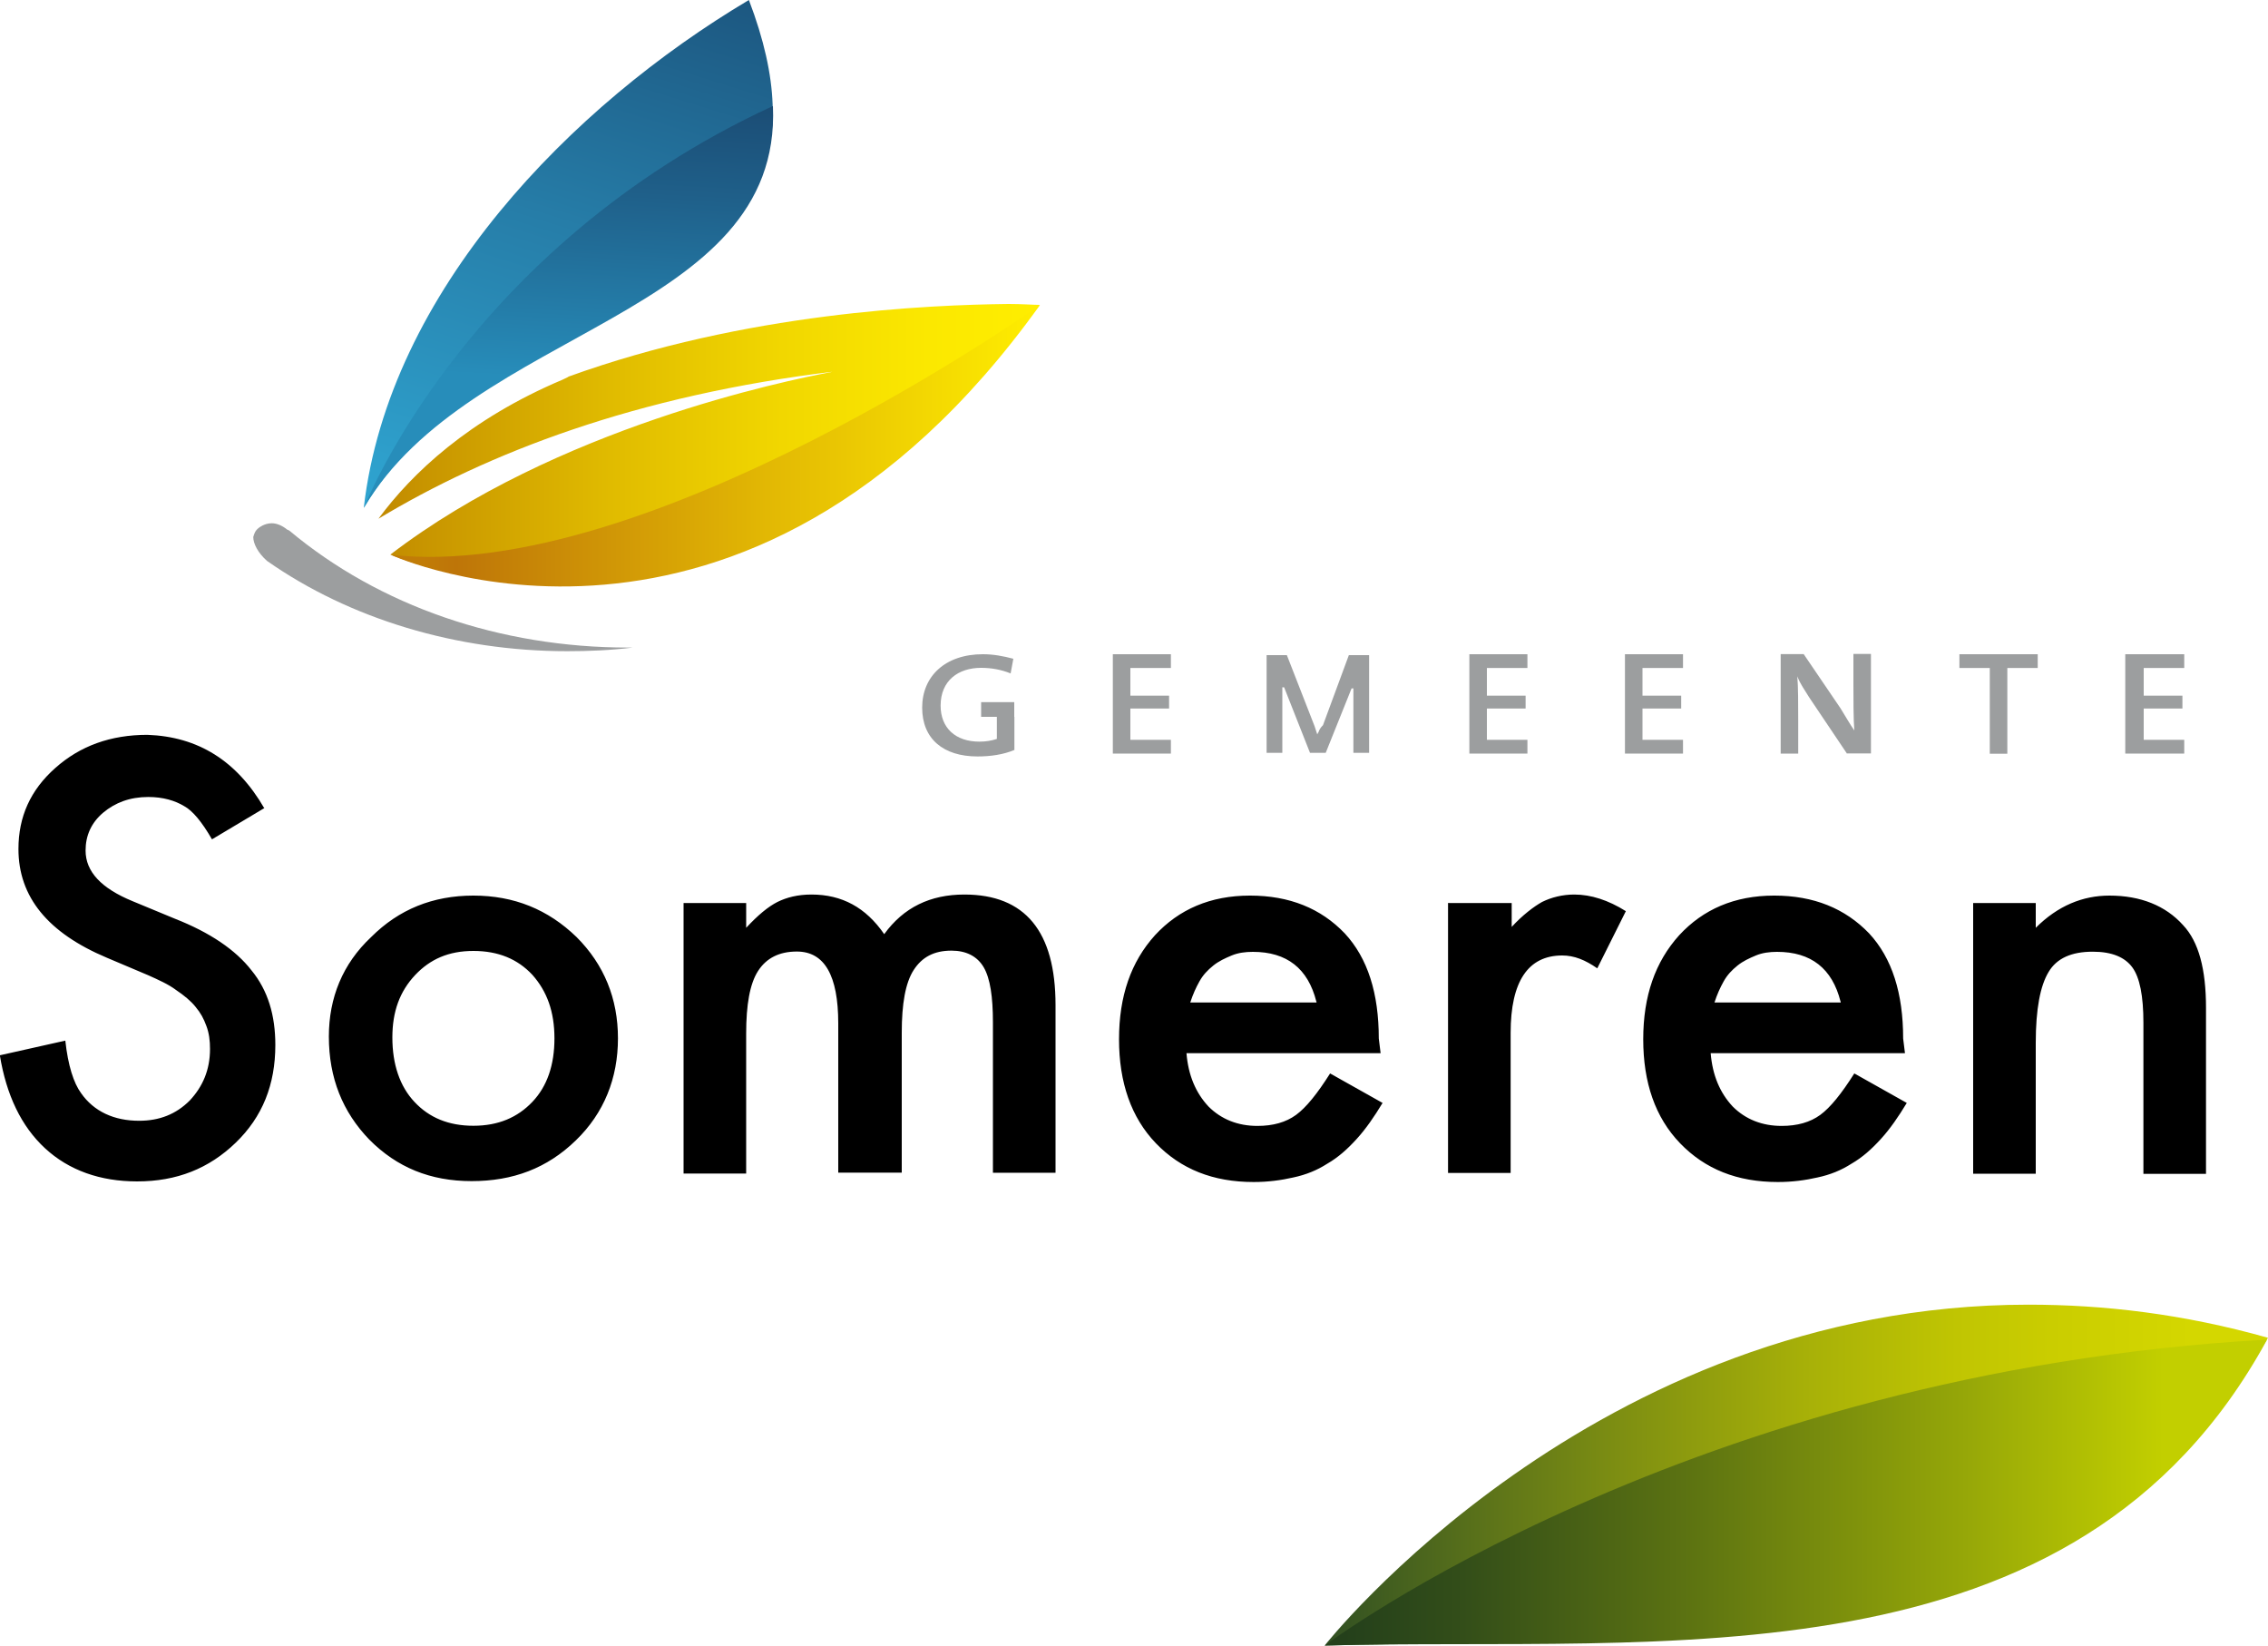
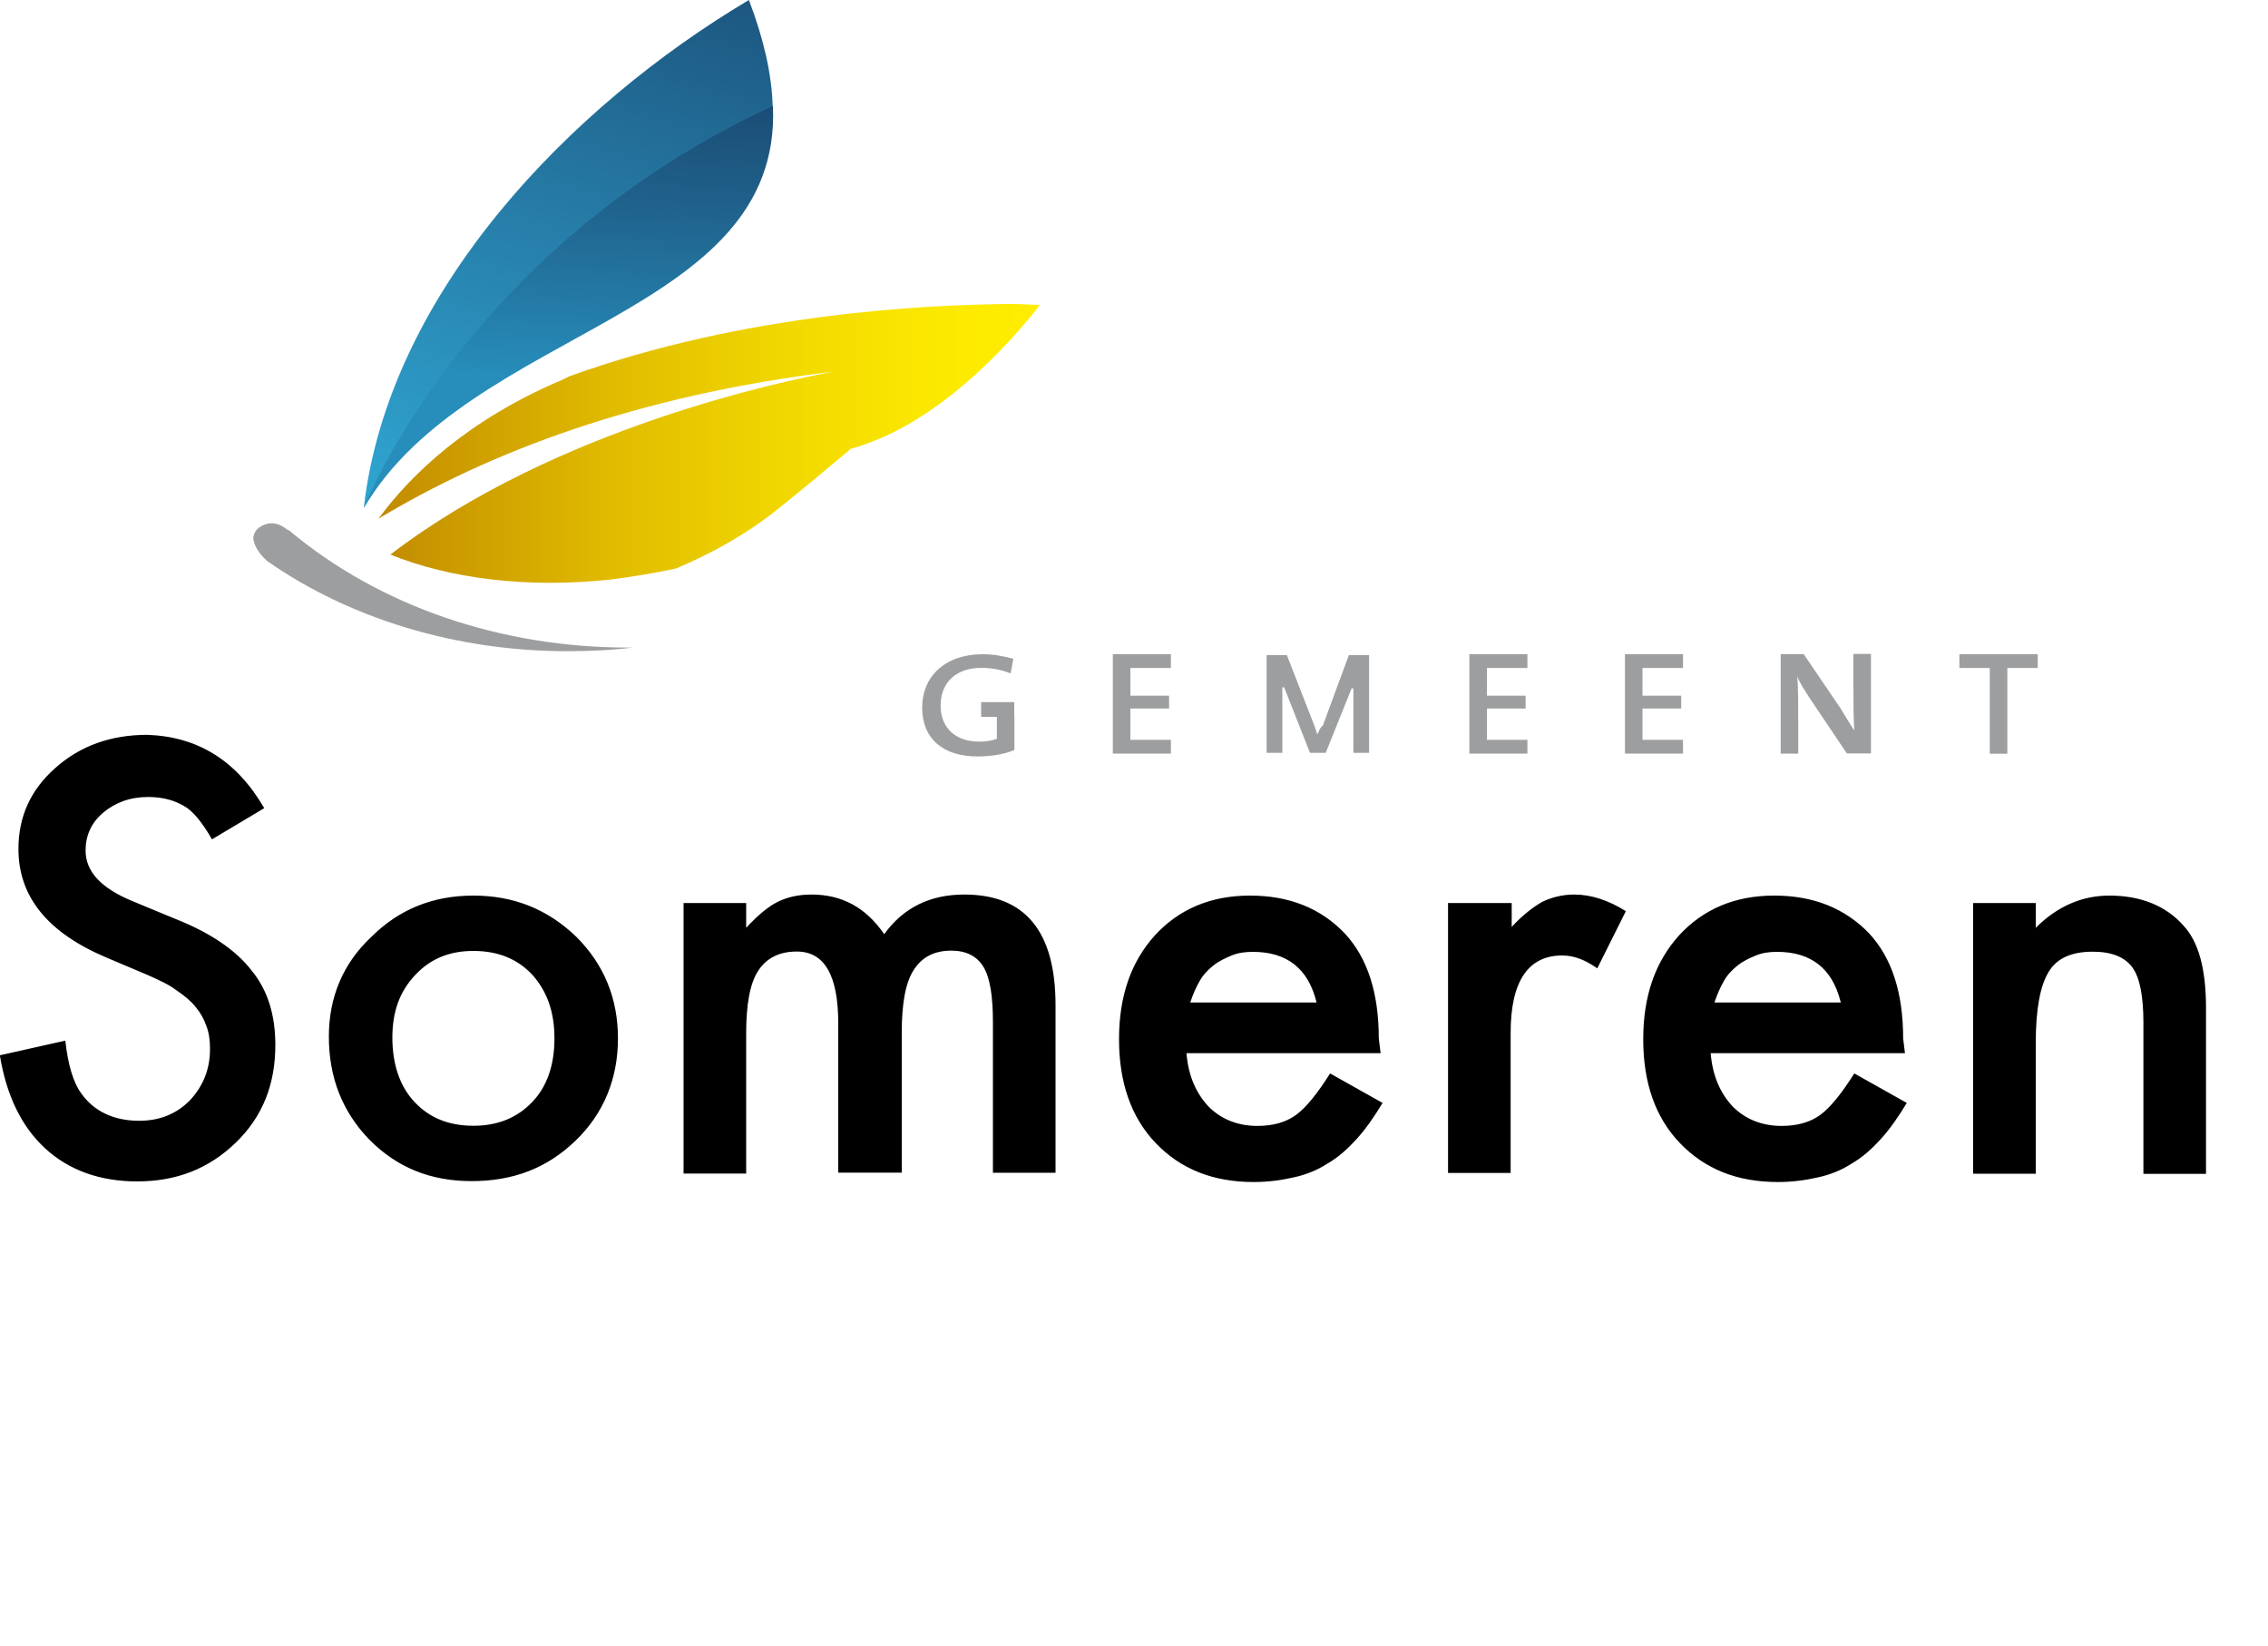
<svg xmlns="http://www.w3.org/2000/svg" id="Laag_1" viewBox="0 0 150 108.81">
  <defs>
    <style>
      .cls-1 {
        fill: none;
      }

      .cls-2 {
        fill: #9c9e9f;
      }

      .cls-3 {
        fill: url(#Naamloos_verloop);
      }

      .cls-4 {
        fill: url(#Naamloos_verloop_2);
      }

      .cls-5 {
        fill: url(#Naamloos_verloop_5);
      }

      .cls-6 {
        fill: url(#Naamloos_verloop_6);
      }

      .cls-7 {
        fill: url(#Naamloos_verloop_4);
      }

      .cls-8 {
        fill: url(#Naamloos_verloop_3);
      }

      .cls-9 {
        clip-path: url(#clippath);
      }
    </style>
    <clipPath id="clippath">
      <rect class="cls-1" width="150" height="108.81" />
    </clipPath>
    <linearGradient id="Naamloos_verloop" data-name="Naamloos verloop" x1="87.61" y1="23.01" x2="150" y2="23.01" gradientTransform="translate(0 120.55) scale(1 -1)" gradientUnits="userSpaceOnUse">
      <stop offset="0" stop-color="#304f23" />
      <stop offset=".07" stop-color="#435f1f" />
      <stop offset=".31" stop-color="#7d8e12" />
      <stop offset=".51" stop-color="#a7b008" />
      <stop offset=".67" stop-color="#c0c502" />
      <stop offset=".77" stop-color="#cacd00" />
      <stop offset=".92" stop-color="#d4d700" />
      <stop offset="1" stop-color="#d4d700" />
    </linearGradient>
    <linearGradient id="Naamloos_verloop_2" data-name="Naamloos verloop 2" x1="87.61" y1="21.85" x2="149.94" y2="21.85" gradientTransform="translate(0 120.55) scale(1 -1)" gradientUnits="userSpaceOnUse">
      <stop offset="0" stop-color="#24401b" />
      <stop offset=".02" stop-color="#24401b" />
      <stop offset=".14" stop-color="#324d19" />
      <stop offset=".37" stop-color="#597012" />
      <stop offset=".68" stop-color="#96a708" />
      <stop offset=".89" stop-color="#c2cf00" />
      <stop offset="1" stop-color="#c2cf00" />
    </linearGradient>
    <linearGradient id="Naamloos_verloop_3" data-name="Naamloos verloop 3" x1="49.24" y1="137.4" x2="25.9" y2="62.52" gradientTransform="translate(0 120.55) scale(1 -1)" gradientUnits="userSpaceOnUse">
      <stop offset="0" stop-color="#194871" />
      <stop offset=".12" stop-color="#194871" />
      <stop offset=".15" stop-color="#1a4e77" />
      <stop offset=".43" stop-color="#267da8" />
      <stop offset=".67" stop-color="#2ea0cc" />
      <stop offset=".87" stop-color="#33b5e2" />
      <stop offset="1" stop-color="#35bdea" />
    </linearGradient>
    <linearGradient id="Naamloos_verloop_4" data-name="Naamloos verloop 4" x1="39.55" y1="135.27" x2="34.68" y2="46.79" gradientTransform="translate(0 120.55) scale(1 -1)" gradientUnits="userSpaceOnUse">
      <stop offset="0" stop-color="#1a4870" />
      <stop offset=".22" stop-color="#1a4870" />
      <stop offset=".31" stop-color="#1f608a" />
      <stop offset=".45" stop-color="#278dba" />
      <stop offset="1" stop-color="#278dba" />
    </linearGradient>
    <linearGradient id="Naamloos_verloop_5" data-name="Naamloos verloop 5" x1="25.04" y1="91.23" x2="68.79" y2="91.23" gradientTransform="translate(0 120.55) scale(1 -1)" gradientUnits="userSpaceOnUse">
      <stop offset="0" stop-color="#c18900" />
      <stop offset=".07" stop-color="#c89500" />
      <stop offset=".35" stop-color="#e0bb00" />
      <stop offset=".61" stop-color="#f1d700" />
      <stop offset=".83" stop-color="#fbe800" />
      <stop offset="1" stop-color="#fe0" />
    </linearGradient>
    <linearGradient id="Naamloos_verloop_6" data-name="Naamloos verloop 6" x1="25.83" y1="91.08" x2="68.79" y2="91.08" gradientTransform="translate(0 120.55) scale(1 -1)" gradientUnits="userSpaceOnUse">
      <stop offset="0" stop-color="#c17c07" />
      <stop offset=".05" stop-color="#c17c07" />
      <stop offset=".1" stop-color="#be7508" />
      <stop offset=".58" stop-color="#e2b804" />
      <stop offset="1" stop-color="#fe0" />
    </linearGradient>
  </defs>
  <g class="cls-9">
    <g>
      <path d="M17.49,53.43l-3.47,2.07c-.67-1.16-1.28-1.89-1.83-2.19-.61-.37-1.4-.61-2.38-.61-1.22,0-2.19.37-2.99,1.04-.79.67-1.16,1.52-1.16,2.5,0,1.4,1.04,2.5,3.11,3.35l2.8,1.16c2.32.91,4.02,2.07,5.06,3.41,1.1,1.34,1.58,2.99,1.58,4.94,0,2.62-.85,4.75-2.62,6.46-1.77,1.71-3.9,2.56-6.52,2.56-2.44,0-4.51-.73-6.09-2.19-1.58-1.46-2.56-3.53-2.99-6.15l4.33-.97c.18,1.65.55,2.8,1.04,3.47.85,1.22,2.19,1.83,3.84,1.83,1.34,0,2.44-.43,3.35-1.34.85-.91,1.34-2.01,1.34-3.41,0-.55-.06-1.04-.24-1.52-.18-.49-.37-.85-.73-1.28-.3-.37-.73-.73-1.28-1.1-.49-.37-1.16-.67-1.83-.97l-2.74-1.16c-3.9-1.64-5.85-4.02-5.85-7.19,0-2.13.79-3.9,2.44-5.36,1.64-1.46,3.66-2.19,6.09-2.19,3.35.12,5.91,1.71,7.74,4.87ZM21.75,68.54c0-2.56.91-4.81,2.8-6.58,1.83-1.83,4.08-2.74,6.76-2.74s4.93.91,6.82,2.74c1.83,1.83,2.74,4.08,2.74,6.7s-.91,4.94-2.8,6.76c-1.89,1.83-4.14,2.68-6.88,2.68s-4.94-.91-6.76-2.74c-1.77-1.83-2.68-4.08-2.68-6.82ZM25.95,68.6c0,1.77.49,3.23,1.46,4.26.97,1.04,2.25,1.58,3.9,1.58s2.92-.55,3.9-1.58,1.46-2.44,1.46-4.2-.49-3.11-1.46-4.2c-.97-1.04-2.25-1.58-3.9-1.58s-2.86.55-3.84,1.58c-1.04,1.1-1.52,2.44-1.52,4.14ZM45.21,59.71h4.14v1.64c.79-.85,1.46-1.4,2.07-1.71.61-.3,1.34-.49,2.25-.49,2.01,0,3.59.85,4.81,2.62,1.28-1.77,3.05-2.62,5.3-2.62,4.02,0,6.03,2.44,6.03,7.31v11.09h-4.14v-9.93c0-1.71-.18-2.92-.61-3.66-.43-.73-1.16-1.1-2.13-1.1-1.16,0-1.95.43-2.5,1.28-.55.85-.79,2.25-.79,4.14v9.26h-4.2v-9.87c0-3.17-.91-4.75-2.74-4.75-1.16,0-2.01.43-2.56,1.28-.55.85-.79,2.25-.79,4.14v9.26h-4.14v-17.91ZM91.33,69.64h-12.86c.12,1.46.61,2.62,1.46,3.53.85.85,1.95,1.28,3.23,1.28,1.04,0,1.89-.24,2.56-.73.67-.49,1.4-1.4,2.25-2.74l3.47,1.95c-.55.91-1.1,1.71-1.71,2.38-.61.67-1.22,1.22-1.95,1.64-.67.43-1.4.73-2.25.91-.79.18-1.65.3-2.62.3-2.68,0-4.81-.85-6.46-2.56-1.64-1.71-2.44-4.02-2.44-6.88s.79-5.12,2.38-6.88c1.58-1.71,3.66-2.62,6.28-2.62s4.69.85,6.27,2.5c1.52,1.64,2.25,3.96,2.25,6.95l.12.97ZM87.06,66.23c-.55-2.19-1.95-3.29-4.2-3.29-.49,0-.97.06-1.4.24-.43.18-.85.37-1.22.67-.37.3-.67.61-.91,1.04-.24.43-.43.85-.61,1.4h8.35v-.06ZM95.84,59.71h4.14v1.58c.73-.79,1.46-1.34,2.01-1.65.61-.3,1.34-.49,2.13-.49,1.1,0,2.25.37,3.41,1.1l-1.89,3.78c-.79-.55-1.52-.85-2.32-.85-2.25,0-3.41,1.71-3.41,5.12v9.26h-4.14v-17.85h.06ZM125.99,69.64h-12.85c.12,1.46.61,2.62,1.46,3.53.85.85,1.95,1.28,3.23,1.28,1.04,0,1.89-.24,2.56-.73.67-.49,1.4-1.4,2.25-2.74l3.47,1.95c-.55.91-1.1,1.71-1.71,2.38-.61.67-1.22,1.22-1.95,1.64-.67.43-1.4.73-2.25.91-.79.18-1.65.3-2.62.3-2.68,0-4.81-.85-6.46-2.56-1.65-1.71-2.44-4.02-2.44-6.88s.79-5.12,2.38-6.88c1.58-1.71,3.66-2.62,6.28-2.62s4.69.85,6.28,2.5c1.52,1.64,2.25,3.96,2.25,6.95l.12.97ZM121.73,66.23c-.55-2.19-1.95-3.29-4.2-3.29-.49,0-.97.06-1.4.24-.43.18-.85.37-1.22.67-.37.3-.67.61-.91,1.04-.24.43-.43.85-.61,1.4h8.35v-.06ZM130.5,59.71h4.14v1.64c1.46-1.46,3.11-2.13,4.87-2.13,2.07,0,3.72.67,4.87,1.95,1.04,1.1,1.52,2.92,1.52,5.48v10.97h-4.14v-9.99c0-1.77-.24-2.99-.73-3.66-.49-.67-1.34-1.04-2.62-1.04-1.4,0-2.38.43-2.92,1.34-.55.91-.85,2.44-.85,4.69v8.65h-4.14v-17.91Z" />
-       <path class="cls-3" d="M87.61,108.81c23.21-.67,48.74,2.74,62.39-20.35-5.6-1.58-10.85-2.19-15.84-2.19-28.82,0-46.55,22.54-46.55,22.54Z" />
-       <path class="cls-4" d="M87.61,108.81c22.36-.61,49.65,3.05,62.33-20.23-38.26,2.13-62.33,20.23-62.33,20.23Z" />
      <path class="cls-2" d="M19.13,35.09q-.06-.06-.12-.06c-.37-.3-.73-.43-1.04-.43-.49,0-.85.3-.85.3-.24.18-.3.37-.37.61,0,.43.3,1.04.91,1.58,5.48,3.84,12.55,5.97,19.86,5.97,1.4,0,2.86-.06,4.33-.24h-.3c-8.47,0-16.45-2.74-22.42-7.74Z" />
      <path class="cls-8" d="M24.07,33.57C32.66,18.95,57.58,21.08,49.53,0c-11.7,6.95-23.82,19.25-25.47,33.57Z" />
      <path class="cls-7" d="M24.07,33.57c7.07-11.94,27.66-12.61,27.05-26.56-20.35,9.38-27.05,26.56-27.05,26.56Z" />
      <path class="cls-5" d="M37.59,24.92c-.12.06-.24.12-.37.18-6.21,2.62-9.99,6.21-12.19,9.2,7.19-4.33,17-8.16,30.28-9.75h.12-.12c.06,0,.12,0,.24-.06-.24.06-.43.06-.61.12-2.92.55-18.16,3.66-29.12,12.06,3.9,1.58,9.02,2.25,14.56,1.65,1.46-.18,2.92-.43,4.33-.73,2.32-.97,4.63-2.25,6.7-3.9,1.83-1.46,3.41-2.8,4.87-4.02.49-.12.97-.3,1.46-.49,6.15-2.38,11.03-9.02,11.03-9.02-.43,0-1.16-.06-2.07-.06-5.24.06-17.36.55-29.12,4.81Z" />
-       <path class="cls-6" d="M25.83,36.68s23.4,10.78,42.95-16.51c0,0-26.02,18.46-42.95,16.51Z" />
      <path class="cls-2" d="M73.6,49.84v-6.58h3.84v.91h-2.68v1.83h2.56v.85h-2.56v2.07h2.68v.91h-3.84Z" />
      <path class="cls-2" d="M97.18,49.84v-6.58h3.84v.91h-2.68v1.83h2.56v.85h-2.56v2.07h2.68v.91h-3.84Z" />
      <path class="cls-2" d="M107.47,49.84v-6.58h3.84v.91h-2.68v1.83h2.56v.85h-2.56v2.07h2.68v.91h-3.84Z" />
      <path class="cls-2" d="M122.16,49.84l-2.5-3.72c-.3-.49-.61-.91-.79-1.4.06.67.06,1.95.06,2.92v2.19h-1.16v-6.58h1.52l2.44,3.59c.31.49.61,1.04.91,1.46-.06-.73-.06-2.13-.06-3.11v-1.95h1.16v6.58h-1.58Z" />
      <path class="cls-2" d="M132.76,44.17v5.67h-1.16v-5.67h-2.01v-.91h5.18v.91h-2.01Z" />
-       <path class="cls-2" d="M140.56,49.84v-6.58h3.9v.91h-2.68v1.83h2.56v.85h-2.56v2.07h2.68v.91h-3.9Z" />
      <path class="cls-2" d="M67.08,47.4v-.97h-2.19v.97h1.04v1.46c-.36.12-.73.18-1.16.18-1.58,0-2.56-.91-2.56-2.38,0-1.65,1.16-2.5,2.68-2.5.67,0,1.34.12,1.95.37l.18-.97c-.67-.18-1.34-.3-2.01-.3-2.5,0-4.02,1.46-4.02,3.53s1.4,3.23,3.66,3.23c.85,0,1.71-.12,2.44-.43v-2.19Z" />
      <path class="cls-2" d="M87.18,48.44l-.06.12-.18-.55-1.83-4.69h-1.34v6.46h1.04v-4.33h.12l1.71,4.33h1.04l1.71-4.26h.12v4.26h1.04v-6.46h-1.34l-1.71,4.63c-.18.18-.24.3-.31.49Z" />
    </g>
  </g>
</svg>